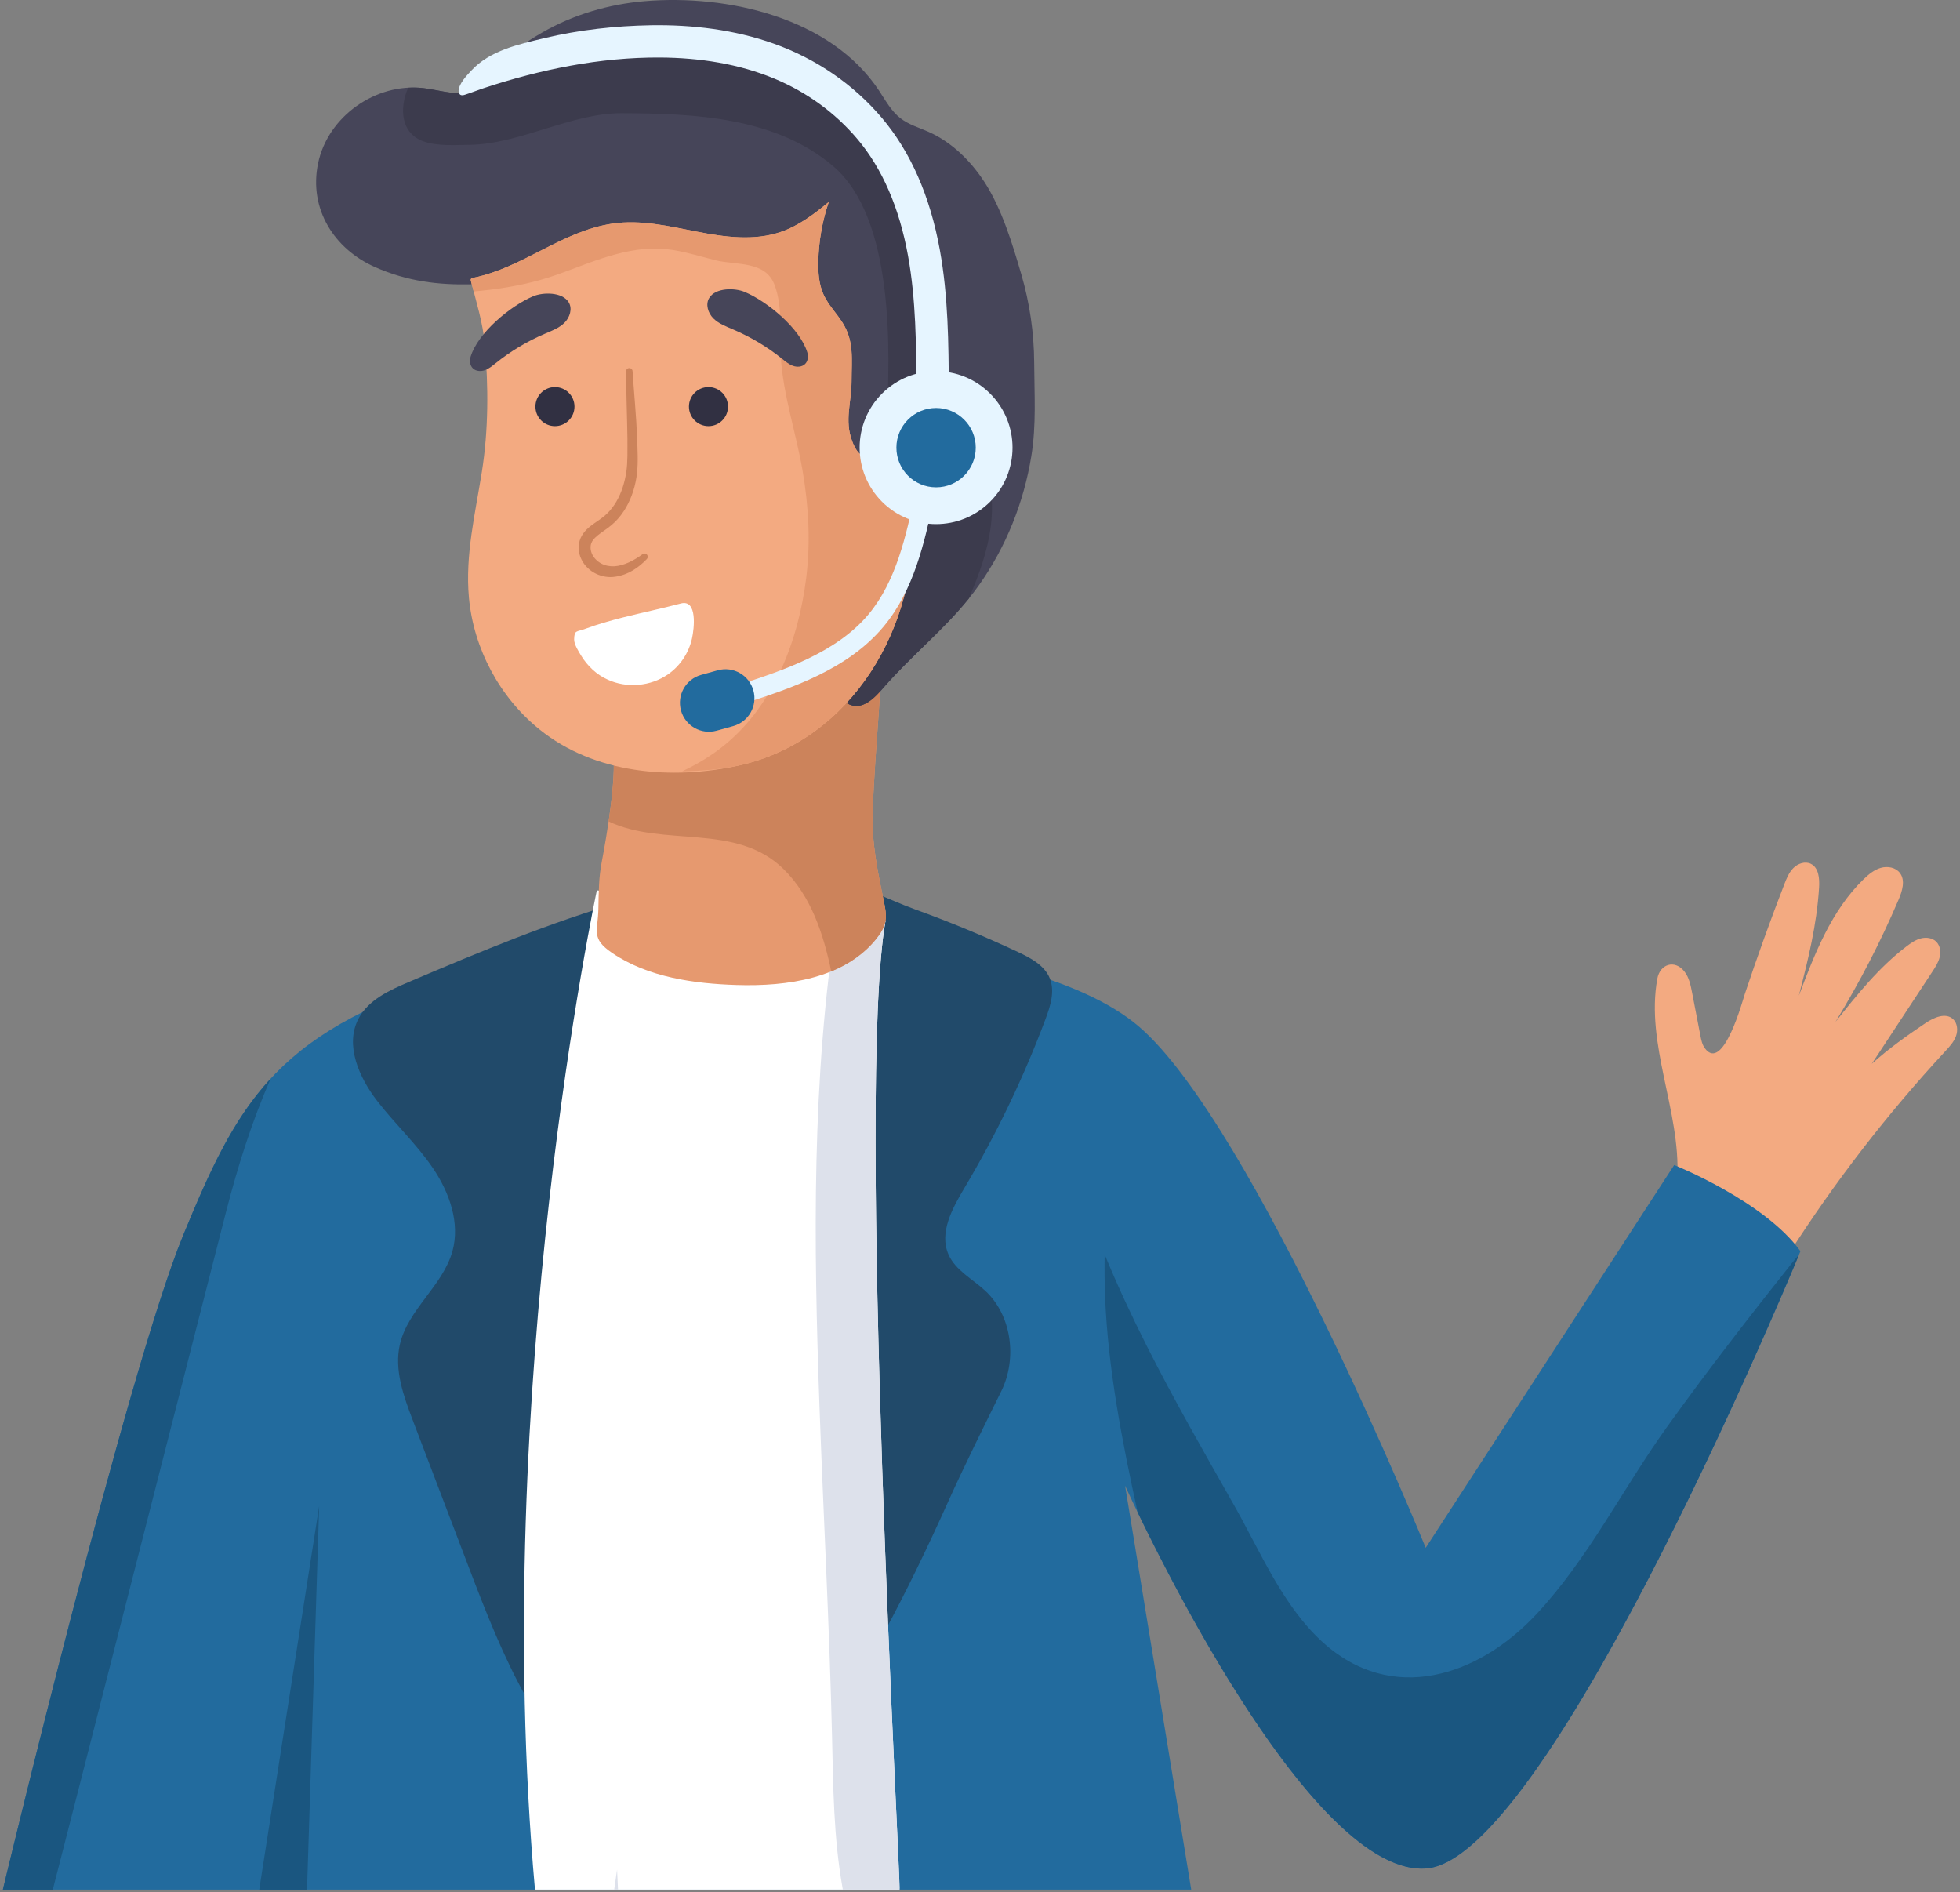
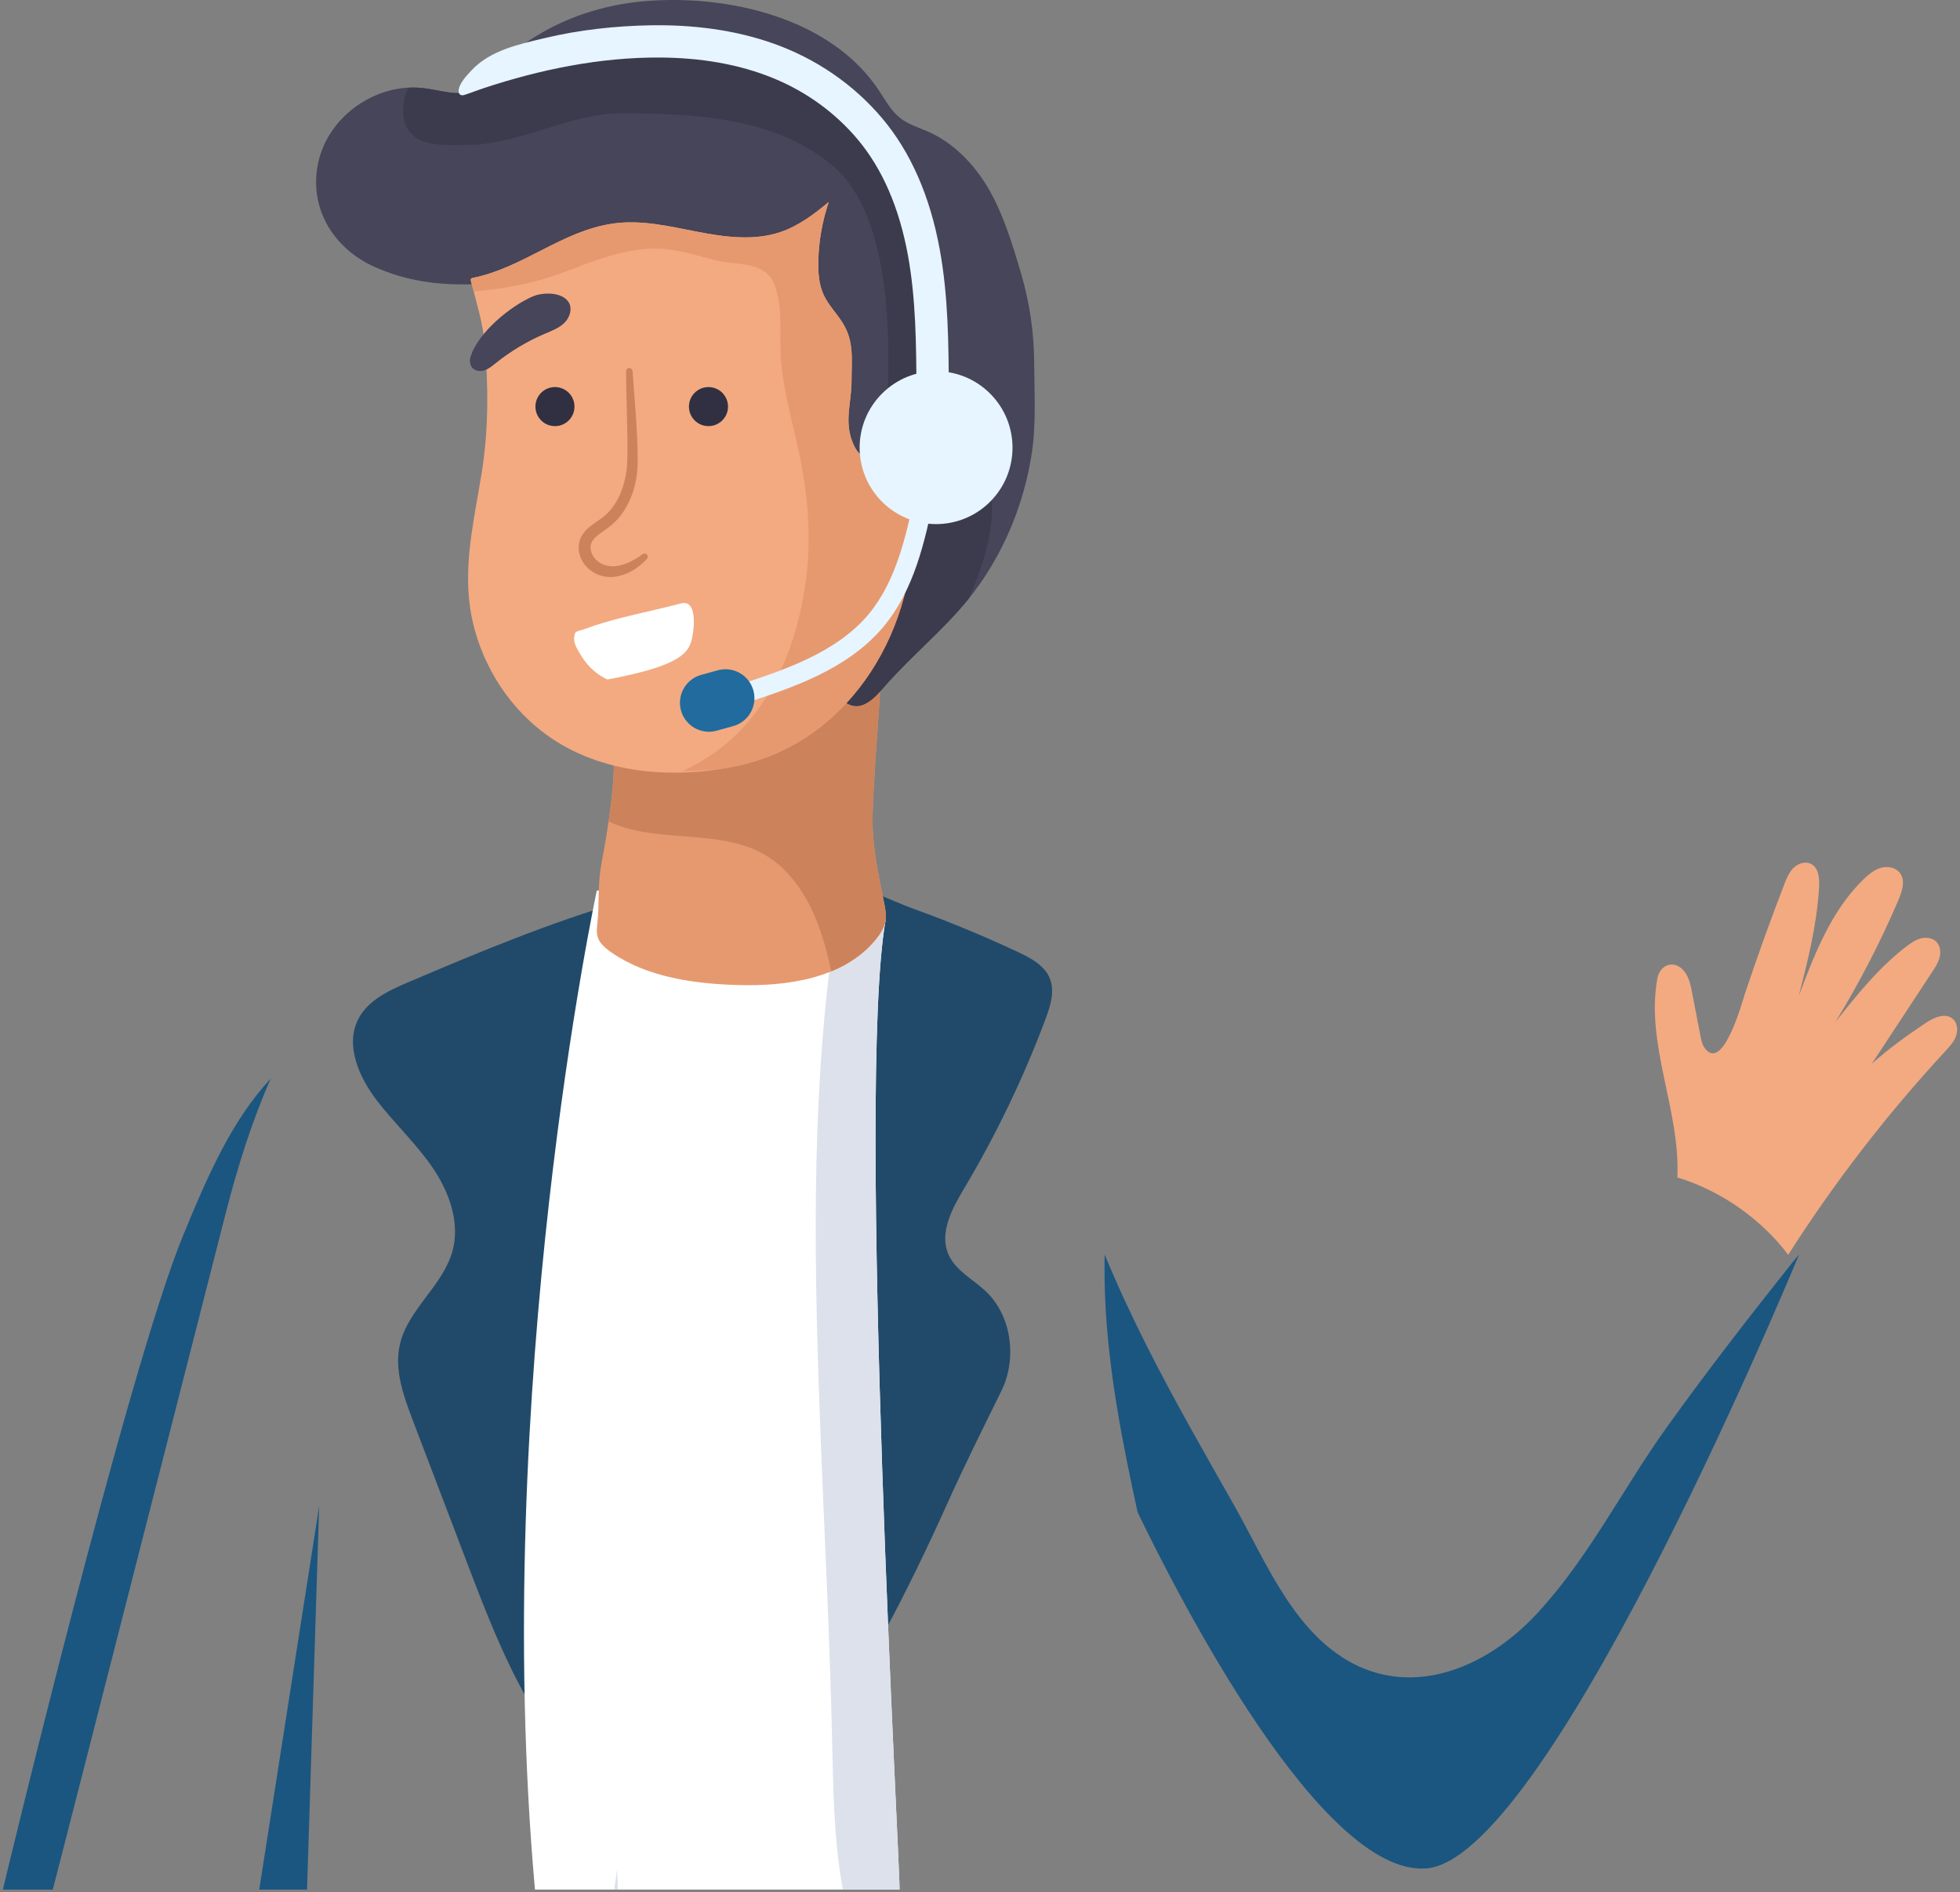
<svg xmlns="http://www.w3.org/2000/svg" width="260" height="251" viewBox="0 0 260 251" fill="none">
  <rect x="0" y="0" width="260" height="251" fill="#808080" stroke="none" />
  <g clip-path="url(#clip0_1151_31177)">
    <path d="M237.206 166.435C243.327 156.841 250.308 147.795 258.037 139.442C258.598 138.836 259.176 138.212 259.462 137.438C259.748 136.664 259.668 135.691 259.048 135.146C258.06 134.278 256.526 134.962 255.435 135.696C252.885 137.411 250.586 139.051 248.298 141.101C250.97 137.038 253.643 132.974 256.315 128.911C256.717 128.299 257.126 127.673 257.3 126.962C257.475 126.252 257.372 125.429 256.855 124.91C256.342 124.394 255.522 124.287 254.817 124.468C254.112 124.648 253.498 125.074 252.918 125.514C249.251 128.299 246.345 131.943 243.479 135.547C246.657 130.36 249.457 124.94 251.846 119.347C252.339 118.195 252.785 116.768 252.018 115.777C251.453 115.044 250.379 114.859 249.489 115.115C248.599 115.372 247.862 115.988 247.198 116.633C242.938 120.77 240.717 126.516 238.619 132.07C239.859 127.254 240.993 122.708 241.306 117.74C241.381 116.552 241.276 115.089 240.203 114.572C239.444 114.207 238.497 114.536 237.902 115.131C237.306 115.727 236.984 116.536 236.681 117.322C234.831 122.109 233.092 126.94 231.467 131.809C231.169 132.698 228.573 142.334 226.149 139.031C225.798 138.552 225.675 137.947 225.562 137.364C225.194 135.456 224.825 133.548 224.456 131.641C224.268 130.664 224.061 129.647 223.446 128.864C222.154 127.219 220.202 127.883 219.853 129.796C218.259 138.536 222.929 147.301 222.504 156.176C228.2 157.885 233.64 161.676 237.206 166.435Z" fill="#F3AA81" />
-     <path d="M0.379 250.633C0.379 250.633 16.86 181.906 24.304 163.829C31.747 145.752 36.787 136.388 62.446 128.841C88.104 121.296 135.955 123.156 151.108 136.183C166.261 149.209 189.123 205.3 189.123 205.3L222.086 154.526C222.086 154.526 234.049 159.311 238.834 165.957C238.834 165.957 205.604 246.771 189.123 247.835C172.641 248.898 149.247 197.06 149.247 197.06L158.019 250.635H0.379V250.633Z" fill="#226B9E" />
    <path d="M29.98 160.765C31.521 154.767 33.406 148.754 35.911 143.064C30.902 148.489 27.877 155.154 24.305 163.83C16.86 181.906 0.379 250.633 0.379 250.633H7.004C7.069 250.505 28.013 168.429 29.98 160.765Z" fill="#1A5680" />
    <path d="M237.667 167.58C232.003 174.7 226.339 182.004 221.047 189.392C215.192 197.567 210.737 206.665 203.826 214.087C196.151 222.329 184.64 226.185 175.426 217.786C170.137 212.965 167.182 205.789 163.713 199.669C159.728 192.635 155.696 185.624 152.06 178.401C150.076 174.462 148.213 170.458 146.533 166.391C146.51 168.265 146.515 170.138 146.591 172C146.976 181.564 148.856 191.202 150.909 200.584C156.528 212.233 175.268 248.727 189.124 247.833C204.896 246.816 236 172.781 238.65 166.403C238.324 166.797 237.987 167.179 237.668 167.579L237.667 167.58Z" fill="#1A5680" />
    <path d="M135.052 126.281C130.572 124.179 125.996 122.285 121.342 120.603C117.733 119.299 114.324 117.348 110.516 116.936C101.27 115.936 91.72 116.908 82.803 119.498C72.948 122.359 63.743 126.201 54.223 130.254C51.628 131.358 48.835 132.64 47.54 135.145C45.734 138.637 47.628 142.904 50.029 146.018C52.398 149.089 55.28 151.756 57.45 154.97C59.621 158.185 61.05 162.208 60.02 165.946C58.755 170.537 54.126 173.661 53.05 178.3C52.269 181.666 53.519 185.133 54.748 188.362C57.246 194.917 59.743 201.473 62.241 208.028C66.636 219.563 71.536 231.772 81.583 238.943C85.931 242.046 91.552 244.037 96.636 242.396C101.027 240.978 104.169 237.174 106.852 233.418C114.424 222.82 120.376 211.177 125.711 199.324C127.988 194.264 130.422 189.395 132.828 184.514C134.931 180.248 134.249 174.495 130.69 171.201C128.998 169.634 126.742 168.499 125.817 166.386C124.56 163.514 126.31 160.296 127.914 157.603C132.166 150.464 135.778 142.943 138.693 135.161C139.342 133.429 139.955 131.49 139.262 129.775C138.561 128.042 136.743 127.076 135.05 126.282L135.052 126.281Z" fill="#214A6A" />
    <path d="M79.174 118.099C79.174 118.099 65.017 184.067 70.965 250.633H119.318C119.576 250.633 113.551 144.192 117.469 122.095L79.174 118.099Z" fill="white" />
    <path d="M81.475 250.633H81.981C81.932 249.751 81.899 248.868 81.856 247.986C81.726 248.868 81.6 249.751 81.475 250.633Z" fill="#DDE1EB" />
    <path d="M117.468 122.095L111.032 121.423C107.639 142.951 107.928 165.032 108.714 186.755C109.239 201.271 110.03 215.762 110.371 230.286C110.528 237.021 110.572 243.7 111.755 250.347C111.771 250.442 111.789 250.537 111.806 250.632H119.318C119.577 250.632 113.551 144.191 117.469 122.094L117.468 122.095Z" fill="#DDE1EB" />
    <path d="M115.534 87.14C115.745 86.99 115.955 86.843 116.165 86.698C116.967 89.099 116.76 91.702 116.585 94.226C116.272 98.733 115.919 103.192 115.762 107.705C115.618 111.868 116.43 115.589 117.271 119.695C117.433 120.486 117.595 121.298 117.468 122.094C117.322 123.002 116.812 123.81 116.236 124.526C112.005 129.786 104.454 130.862 97.707 130.65C92.088 130.473 85.969 129.635 81.209 126.403C78.361 124.468 79.312 123.579 79.377 120.557C79.425 118.31 79.403 116.472 79.845 114.199C80.165 112.555 82.737 98.818 80.549 98.852C86.772 98.75 92.966 97.629 98.87 95.672C101.742 94.719 104.657 93.587 107.428 92.421C110.298 91.214 112.95 88.979 115.534 87.14Z" fill="#E6996F" />
    <path d="M117.272 119.696C116.431 115.59 115.619 111.869 115.763 107.706C115.919 103.193 116.273 98.734 116.585 94.227C116.761 91.702 116.968 89.099 116.166 86.699C115.956 86.843 115.746 86.991 115.534 87.141C112.95 88.98 110.297 91.217 107.428 92.423C104.657 93.588 101.742 94.721 98.87 95.673C92.967 97.631 86.774 98.753 80.55 98.854C81.954 98.832 81.397 104.472 80.734 108.956C88.088 112.429 97.62 109.073 103.942 115.275C107.566 118.829 109.218 123.82 110.267 128.843C112.58 127.894 114.644 126.508 116.237 124.528C116.814 123.812 117.324 123.004 117.469 122.096C117.596 121.299 117.434 120.488 117.272 119.697L117.272 119.696Z" fill="#CC835B" />
    <path d="M130.577 24.126C132.892 27.684 134.282 32.297 135.47 36.353C136.587 40.165 137.168 44.133 137.187 48.106C137.206 52.294 137.489 56.349 136.806 60.518C135.804 66.638 133.474 72.49 129.899 77.562C126.248 82.74 121.341 86.449 117.221 91.183C116.101 92.47 114.347 94.445 112.399 93.302C110.953 92.452 111.108 90.353 111.39 88.699C112.822 80.303 112.615 71.636 110.801 63.315C109.057 55.31 106.519 47.68 105.566 39.454C104.974 34.354 101.207 36.519 97.897 37.639C93.602 39.091 88.898 40.084 84.473 38.583C83.003 38.085 81.622 37.328 80.112 36.971C78.528 36.597 76.879 36.681 75.254 36.767C66.266 37.242 58.428 39.265 49.744 35.425C44.352 33.04 40.931 27.734 42.196 21.656C43.488 15.449 49.838 10.975 56.113 11.685C57.977 11.896 59.822 12.519 61.687 12.321C64.102 12.065 64.784 10.256 66.197 8.674C67.743 6.942 69.855 5.518 71.849 4.36C76.012 1.944 80.751 0.557 85.538 0.155C96.5 -0.765 110.191 2.323 116.601 12.012C117.466 13.32 118.229 14.754 119.474 15.707C120.565 16.542 121.921 16.928 123.176 17.488C126.245 18.855 128.743 21.31 130.576 24.127L130.577 24.126Z" fill="#464559" />
    <path d="M128.529 79.37C131.29 72.983 133.112 66.372 129.838 59.989C127.702 55.825 124.562 53.679 124.391 48.73C124.197 43.118 124.912 37.459 123.627 31.92C122.321 26.286 118.243 19.139 113.798 15.392C109.449 11.726 103.103 9.346 97.66 7.95C91.653 6.41 85.489 6.434 79.344 6.846C74.96 7.141 70.648 8.022 66.302 8.566C66.268 8.602 66.232 8.637 66.199 8.674C64.786 10.256 64.104 12.065 61.689 12.321C59.824 12.519 57.979 11.897 56.115 11.686C55.455 11.611 54.795 11.606 54.139 11.642C52.949 14.383 53.159 17.722 56.237 18.775C58.084 19.407 60.409 19.232 62.336 19.209C68.874 19.128 75.835 14.998 82.413 15.019C91.993 15.051 102.837 15.491 110.518 22.037C118.633 28.953 118.108 46.48 117.603 56.048C117.247 62.784 115.407 68.967 112.247 74.558C112.458 79.285 112.187 84.034 111.391 88.699C111.109 90.353 110.953 92.452 112.4 93.302C114.347 94.445 116.102 92.47 117.221 91.184C120.846 87.019 125.078 83.647 128.529 79.37Z" fill="#3C3B4D" />
    <path d="M81.26 29.661C74.493 30.663 69.398 35.508 62.764 36.851C62.656 36.873 62.535 36.903 62.478 36.998C62.424 37.087 62.448 37.201 62.475 37.302C63.191 40.107 64.046 42.757 64.305 45.664C64.801 51.264 64.802 57.019 63.92 62.581C63.045 68.1 61.688 73.649 62.204 79.276C62.823 86.028 66.273 92.477 71.548 96.737C78.873 102.654 89.107 103.51 98.052 101.526C113.028 98.205 121.927 82.926 121.032 68.197C121.007 67.805 120.998 67.358 121.28 67.086C121.423 66.947 121.619 66.88 121.808 66.817C125.137 65.713 128.042 64.222 129.127 60.574C129.565 59.101 129.595 57.437 128.845 56.097C126.471 51.858 120.615 54.968 118.902 58.055C118.312 59.119 118.395 59.913 117.104 60.289C114.854 60.946 113.885 60.775 113.028 58.482C112 55.734 112.96 53.328 112.96 50.559C112.96 47.628 113.327 45.291 111.768 42.808C110.974 41.544 109.886 40.464 109.261 39.109C108.627 37.733 108.519 36.173 108.551 34.658C108.609 31.985 109.079 29.32 109.938 26.788C108.012 28.389 105.973 29.934 103.606 30.754C100.048 31.985 96.141 31.449 92.446 30.728C88.75 30.007 84.985 29.11 81.261 29.66L81.26 29.661Z" fill="#F3AA81" />
    <path d="M128.844 56.097C126.47 51.858 120.614 54.968 118.901 58.055C118.311 59.119 118.395 59.913 117.104 60.289C114.853 60.946 113.884 60.775 113.027 58.482C111.999 55.734 112.96 53.328 112.96 50.559C112.96 47.628 113.327 45.291 111.768 42.808C110.974 41.544 109.885 40.464 109.261 39.109C108.626 37.733 108.518 36.173 108.551 34.658C108.609 31.985 109.079 29.32 109.938 26.788C108.012 28.389 105.973 29.934 103.606 30.754C100.047 31.985 96.141 31.449 92.445 30.728C88.75 30.007 84.984 29.11 81.26 29.66C74.493 30.662 69.398 35.507 62.764 36.85C62.656 36.872 62.535 36.902 62.478 36.997C62.424 37.086 62.449 37.2 62.475 37.301C62.592 37.759 62.714 38.209 62.836 38.66C65.803 38.395 68.741 37.95 71.615 37.15C74.471 36.354 77.172 35.129 79.992 34.227C82.353 33.471 84.813 32.901 87.308 32.971C89.909 33.044 92.395 33.895 94.899 34.517C97.681 35.208 101.498 34.557 102.732 37.752C103.892 40.759 103.371 44.243 103.575 47.385C103.906 52.481 105.613 57.455 106.472 62.474C107.275 67.169 107.536 71.9 106.948 76.639C105.932 84.837 102.735 93.35 96.219 98.737C94.455 100.196 92.519 101.356 90.489 102.304C93.033 102.264 95.57 102.077 98.051 101.526C113.029 98.205 121.927 82.926 121.031 68.197C121.007 67.805 120.997 67.358 121.279 67.086C121.422 66.947 121.618 66.88 121.808 66.817C125.136 65.713 128.042 64.222 129.126 60.574C129.564 59.101 129.594 57.437 128.844 56.097Z" fill="#E6996F" />
    <path d="M75.443 40.103C74.59 38.698 72.013 38.752 70.729 39.295C67.743 40.558 63.405 44.105 62.424 47.324C62.262 47.855 62.336 48.494 62.741 48.873C63.155 49.261 63.808 49.286 64.341 49.092C64.873 48.898 65.316 48.523 65.758 48.168C67.74 46.578 69.939 45.262 72.277 44.267C73.195 43.876 74.162 43.517 74.873 42.816C75.584 42.116 75.961 40.955 75.442 40.102L75.443 40.103Z" fill="#464559" />
-     <path d="M94.074 39.53C94.927 38.125 97.505 38.179 98.788 38.722C101.774 39.985 106.113 43.532 107.094 46.75C107.256 47.282 107.182 47.921 106.776 48.3C106.363 48.687 105.709 48.713 105.177 48.519C104.644 48.324 104.201 47.95 103.759 47.595C101.778 46.005 99.577 44.689 97.24 43.694C96.322 43.303 95.354 42.944 94.643 42.244C93.931 41.544 93.556 40.383 94.074 39.53Z" fill="#464559" />
    <path d="M76.207 53.931C76.207 55.361 75.047 56.521 73.616 56.521C72.185 56.521 71.025 55.362 71.025 53.931C71.025 52.499 72.185 51.34 73.616 51.34C75.047 51.34 76.207 52.499 76.207 53.931Z" fill="#313042" />
    <path d="M96.573 53.931C96.573 55.361 95.413 56.521 93.982 56.521C92.551 56.521 91.391 55.362 91.391 53.931C91.391 52.499 92.551 51.34 93.982 51.34C95.413 51.34 96.573 52.499 96.573 53.931Z" fill="#313042" />
    <path d="M83.909 49.221C84.109 52.198 84.405 55.177 84.523 58.187C84.559 59.695 84.676 61.182 84.499 62.78C84.322 64.347 83.855 65.897 83.051 67.303C82.648 68.003 82.154 68.663 81.564 69.241C80.972 69.832 80.276 70.281 79.708 70.689C79.128 71.102 78.648 71.537 78.462 71.991C78.274 72.421 78.311 73.012 78.548 73.509C78.782 74.012 79.222 74.451 79.742 74.737C80.259 75.021 80.865 75.137 81.501 75.109C82.78 75.029 84.087 74.353 85.235 73.507L85.243 73.502C85.434 73.361 85.704 73.401 85.844 73.593C85.97 73.764 85.951 73.997 85.81 74.145C84.741 75.269 83.363 76.237 81.641 76.487C79.928 76.78 77.942 75.899 77.127 74.191C76.71 73.352 76.612 72.311 77.021 71.363C77.443 70.43 78.182 69.879 78.805 69.431C79.457 68.977 80.029 68.612 80.501 68.146C80.985 67.681 81.403 67.138 81.752 66.546C82.452 65.36 82.868 63.99 83.082 62.596C83.283 61.22 83.224 59.702 83.231 58.221C83.191 55.249 83.064 52.256 83.052 49.251C83.052 49.015 83.243 48.821 83.48 48.82C83.708 48.819 83.895 48.997 83.91 49.221H83.909Z" fill="#CC835B" />
-     <path d="M82.684 81.884C80.965 82.319 79.268 82.801 77.643 83.403C76.445 83.846 76.199 83.543 76.16 84.799C76.139 85.47 76.791 86.476 77.132 87.027C77.945 88.343 79.158 89.496 80.582 90.129C83.135 91.319 86.31 91.045 88.621 89.436C90.231 88.316 91.363 86.612 91.792 84.699C92.099 83.333 92.527 79.459 90.314 80.045C87.83 80.703 85.234 81.241 82.684 81.884Z" fill="white" />
+     <path d="M82.684 81.884C80.965 82.319 79.268 82.801 77.643 83.403C76.445 83.846 76.199 83.543 76.16 84.799C76.139 85.47 76.791 86.476 77.132 87.027C77.945 88.343 79.158 89.496 80.582 90.129C90.231 88.316 91.363 86.612 91.792 84.699C92.099 83.333 92.527 79.459 90.314 80.045C87.83 80.703 85.234 81.241 82.684 81.884Z" fill="white" />
    <path d="M131.343 66.547C135.303 62.587 135.303 56.167 131.343 52.207C127.383 48.246 120.962 48.246 117.002 52.207C113.042 56.167 113.042 62.587 117.002 66.547C120.962 70.507 127.383 70.507 131.343 66.547Z" fill="#E6F5FF" />
-     <path d="M124.173 64.639C127.079 64.639 129.436 62.283 129.436 59.376C129.436 56.47 127.079 54.113 124.173 54.113C121.266 54.113 118.91 56.47 118.91 59.376C118.91 62.283 121.266 64.639 124.173 64.639Z" fill="#226B9E" />
    <path d="M123.603 53.777C122.477 53.718 121.58 52.79 121.573 51.648C121.539 45.777 121.503 39.706 120.449 33.908C119.295 27.553 117.035 22.351 113.735 18.444C110.787 14.953 107.03 12.236 102.82 10.47C98.003 8.448 92.748 7.659 87.547 7.63C79.595 7.585 71.646 9.217 64.12 11.708C63.3 11.98 62.494 12.306 61.672 12.567C61.494 12.623 61.296 12.675 61.124 12.602C60.919 12.514 60.819 12.269 60.831 12.046C60.887 11.068 61.915 10.014 62.543 9.339C65.013 6.686 68.789 5.882 72.191 5.067C76.818 3.958 81.614 3.435 86.364 3.353C91.871 3.269 97.44 3.937 102.646 5.792C108.217 7.777 113.193 11.152 117.013 15.675C120.804 20.162 123.38 26.039 124.671 33.141C125.791 39.306 125.829 45.567 125.864 51.623C125.87 52.807 124.916 53.773 123.73 53.781C123.687 53.781 123.645 53.78 123.603 53.777Z" fill="#E6F5FF" />
    <path d="M98.427 93.338C97.885 93.338 97.381 92.993 97.203 92.449C96.982 91.773 97.352 91.047 98.027 90.826C103.777 88.949 110.933 86.614 115.224 81.47C118.897 77.066 120.2 71.006 121.351 65.659C121.501 64.964 122.19 64.525 122.88 64.672C123.574 64.821 124.017 65.506 123.868 66.201C122.655 71.839 121.28 78.228 117.2 83.119C112.435 88.831 104.888 91.295 98.825 93.273C98.693 93.317 98.558 93.337 98.426 93.337L98.427 93.338Z" fill="#E6F5FF" />
    <path d="M97.264 96.308L95.062 96.917C93.018 97.483 90.903 96.285 90.337 94.241C89.771 92.197 90.969 90.081 93.012 89.515L95.214 88.906C97.258 88.34 99.373 89.538 99.939 91.582C100.505 93.626 99.308 95.742 97.264 96.308Z" fill="#226B9E" />
    <path d="M34.389 250.633L42.339 199.761L40.73 250.633H34.389Z" fill="#1A5680" />
  </g>
  <defs>
    <clipPath id="clip0_1151_31177">
      <rect width="259.242" height="250.633" fill="white" transform="translate(0.379)" />
    </clipPath>
  </defs>
</svg>